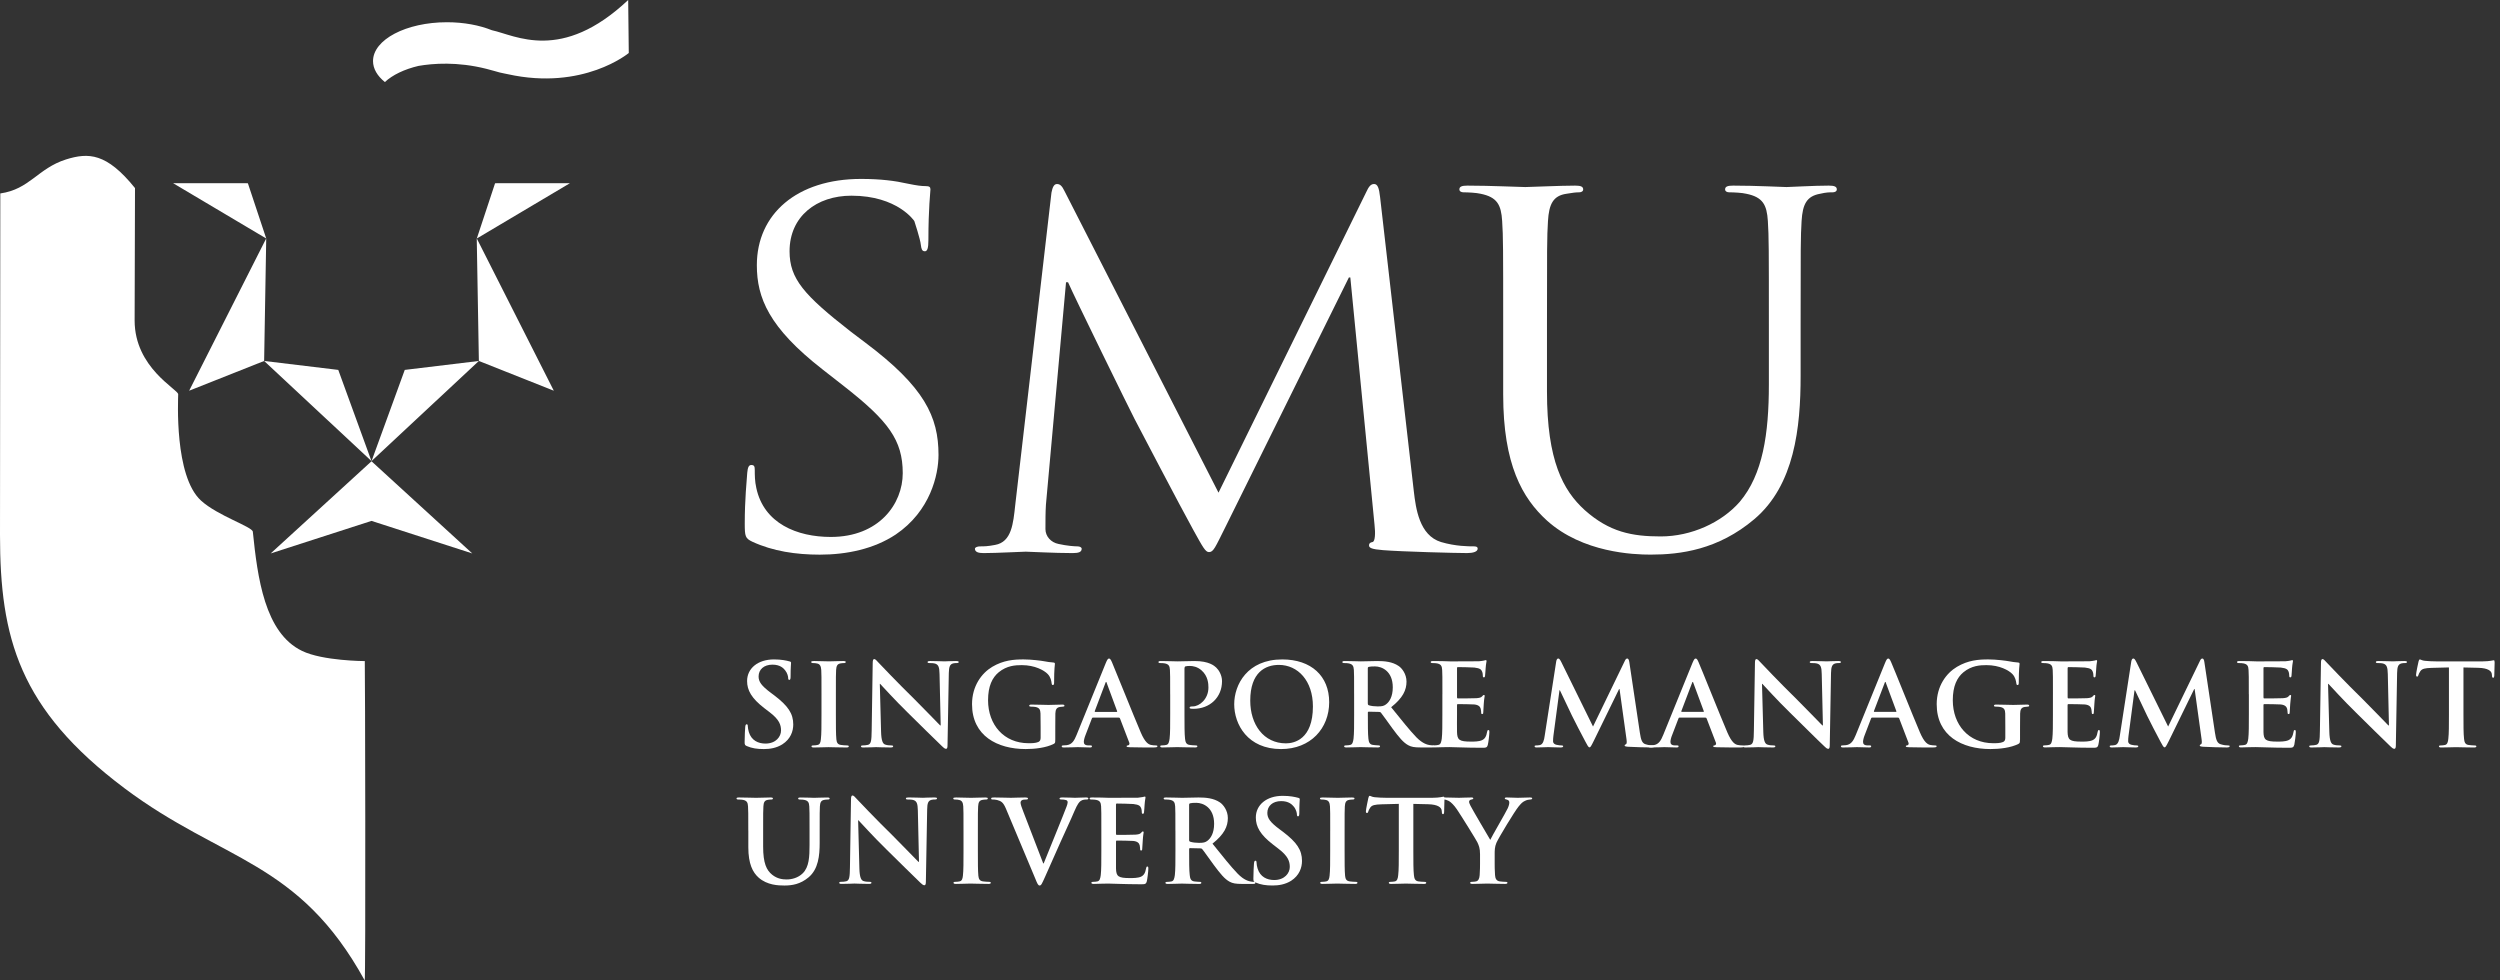
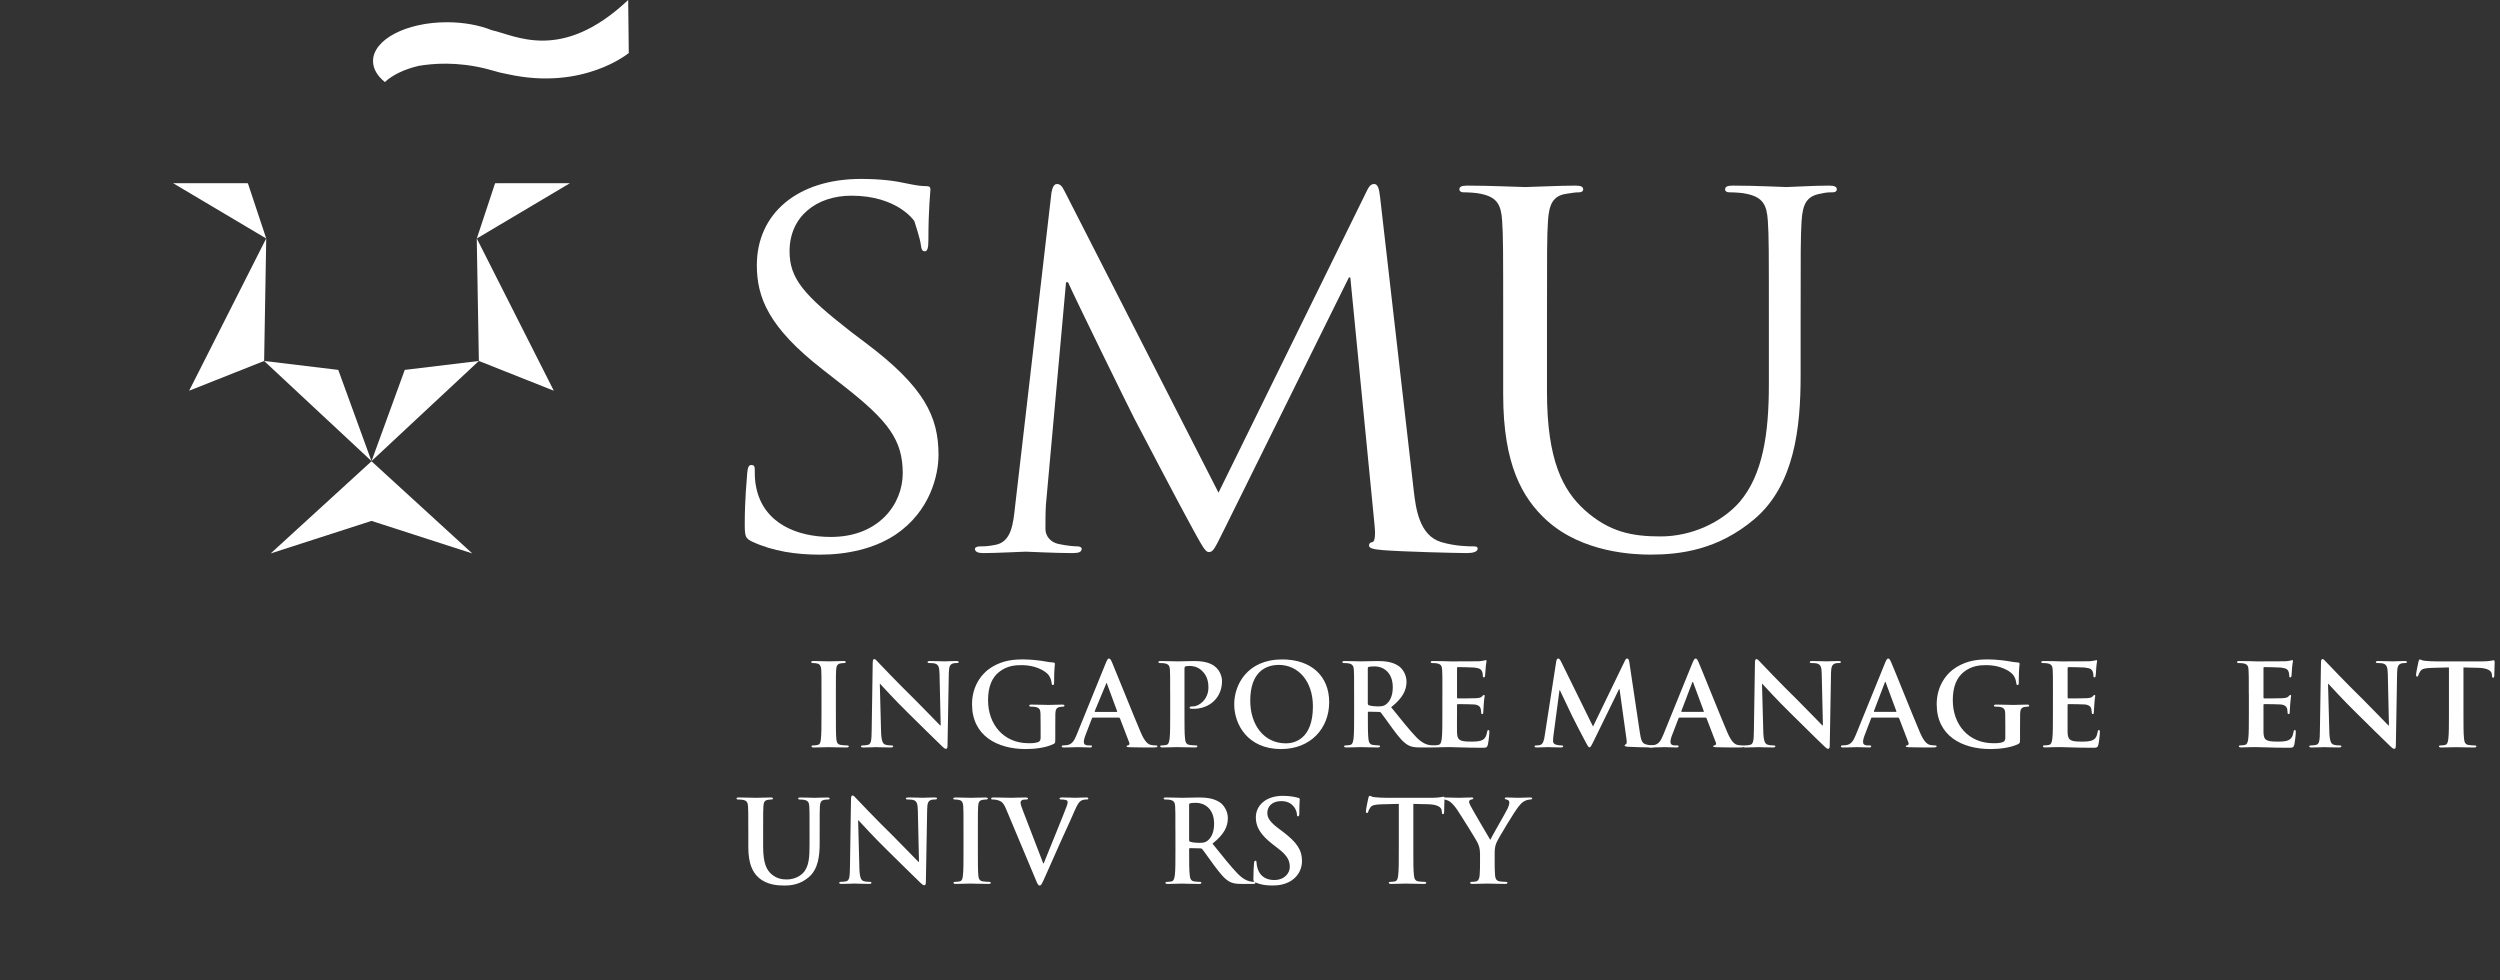
<svg xmlns="http://www.w3.org/2000/svg" version="1.1" x="0px" y="0px" viewBox="0 0 153 60" style="enable-background:new 0 0 153 60;" xml:space="preserve">
  <rect x="0" y="0" width="153" height="60" fill="#333333" stroke="none" />
  <g id="SMU_white">
    <g id="SMU_Logo_1_">
      <g>
        <g>
          <path style="fill:#FFFFFF;" d="M46.039,33.151c-0.428-0.205-0.46-0.321-0.46-1.114c0-1.467,0.121-2.64,0.153-3.11      c0.031-0.324,0.093-0.469,0.247-0.469c0.185,0,0.213,0.09,0.213,0.326c0,0.261,0,0.673,0.095,1.082      c0.463,2.171,2.494,2.995,4.56,2.995c2.954,0,4.401-2.026,4.401-3.904c0-2.024-0.892-3.198-3.541-5.279l-1.388-1.086      c-3.264-2.55-4-4.369-4-6.362c0-3.14,2.462-5.28,6.375-5.28c1.2,0,2.093,0.116,2.863,0.291c0.584,0.119,0.833,0.148,1.08,0.148      c0.245,0,0.306,0.058,0.306,0.203c0,0.149-0.125,1.117-0.125,3.112c0,0.469-0.062,0.674-0.213,0.674      c-0.185,0-0.215-0.147-0.248-0.381c-0.03-0.351-0.4-1.468-0.4-1.468s-1.015-1.553-3.851-1.553c-2.123,0-3.785,1.26-3.785,3.402      c0,1.672,0.861,2.67,3.756,4.925l0.861,0.651c3.637,2.725,4.499,4.544,4.499,6.89c0,1.203-0.494,3.432-2.62,4.869      c-1.323,0.879-2.986,1.232-4.647,1.232C48.717,33.943,47.303,33.738,46.039,33.151z" />
          <path style="fill:#FFFFFF;" d="M86.525,30.062c0.123,1.056,0.338,2.699,1.661,3.109c0.896,0.266,1.694,0.266,2.004,0.266      c0.154,0,0.243,0.028,0.243,0.144c0,0.18-0.276,0.267-0.646,0.267c-0.676,0-4.005-0.087-5.144-0.179      c-0.706-0.055-0.859-0.142-0.859-0.292c0-0.116,0.061-0.178,0.215-0.205c0.158-0.029,0.184-0.527,0.122-1.056l-1.481-15.134      h-0.089l-7.545,15.25c-0.648,1.295-0.74,1.556-1.019,1.556c-0.213,0-0.369-0.293-0.954-1.35c-0.798-1.436-3.447-6.513-3.6-6.801      c-0.278-0.529-3.73-7.57-4.068-8.362h-0.124l-1.23,13.61c-0.03,0.467-0.03,0.999-0.03,1.497c0,0.441,0.337,0.817,0.801,0.908      c0.522,0.117,0.984,0.148,1.167,0.148c0.125,0,0.249,0.057,0.249,0.144c0,0.207-0.188,0.267-0.558,0.267      c-1.139,0-2.617-0.087-2.865-0.087c-0.275,0-1.754,0.087-2.583,0.087c-0.308,0-0.527-0.06-0.527-0.267      c0-0.087,0.158-0.144,0.312-0.144c0.245,0,0.46,0,0.92-0.089c1.019-0.177,1.112-1.319,1.234-2.435l2.218-19.125      c0.062-0.322,0.152-0.527,0.338-0.527c0.185,0,0.31,0.116,0.464,0.439l9.421,18.45l9.054-18.421      c0.122-0.264,0.247-0.469,0.464-0.469c0.216,0,0.308,0.232,0.369,0.791L86.525,30.062z" />
          <path style="fill:#FFFFFF;" d="M91.995,19.865c0-4.577,0-5.399-0.063-6.337c-0.061-0.997-0.306-1.465-1.321-1.67      c-0.249-0.061-0.772-0.088-1.049-0.088c-0.126,0-0.248-0.057-0.248-0.178c0-0.175,0.156-0.232,0.494-0.232      c1.386,0,3.266,0.088,3.542,0.088c0.276,0,2.123-0.088,3.049-0.088c0.338,0,0.492,0.058,0.492,0.232      c0,0.122-0.122,0.178-0.245,0.178c-0.217,0-0.403,0.027-0.772,0.088c-0.829,0.117-1.076,0.645-1.138,1.67      c-0.061,0.938-0.061,1.761-0.061,6.337v4.105c0,4.225,0.985,6.043,2.308,7.246c1.511,1.348,2.897,1.614,4.651,1.614      c1.88,0,3.729-0.851,4.834-2.113c1.418-1.672,1.787-4.167,1.787-7.185v-3.667c0-4.577,0-5.399-0.062-6.337      c-0.063-0.997-0.308-1.465-1.325-1.67c-0.245-0.061-0.769-0.088-1.045-0.088c-0.125,0-0.247-0.057-0.247-0.178      c0-0.175,0.154-0.232,0.492-0.232c1.388,0,3.078,0.088,3.264,0.088c0.216,0,1.667-0.088,2.587-0.088      c0.338,0,0.494,0.058,0.494,0.232c0,0.122-0.124,0.178-0.245,0.178c-0.217,0-0.401,0-0.772,0.088      c-0.831,0.145-1.076,0.645-1.139,1.67c-0.059,0.938-0.059,1.761-0.059,6.337v3.138c0,3.169-0.373,6.688-2.834,8.771      c-2.219,1.877-4.528,2.169-6.349,2.169c-1.044,0-4.155-0.116-6.34-2.083c-1.511-1.375-2.68-3.428-2.68-7.711V19.865z" />
        </g>
        <g>
          <polygon style="fill:#FFFFFF;" points="28.904,33.871 22.739,28.232 22.739,28.225 22.735,28.227 22.733,28.225 22.733,28.232       16.564,33.871 22.729,31.881 22.741,31.881     " />
          <g>
            <polygon style="fill:#FFFFFF;" points="22.739,28.217 24.771,22.638 29.305,22.091      " />
            <polygon style="fill:#FFFFFF;" points="33.893,23.912 29.307,22.091 29.177,14.59      " />
            <polygon style="fill:#FFFFFF;" points="30.299,11.214 34.882,11.21 29.181,14.596      " />
          </g>
          <polygon style="fill:#FFFFFF;" points="22.733,28.217 20.702,22.638 16.165,22.091     " />
          <polygon style="fill:#FFFFFF;" points="11.576,23.912 16.165,22.091 16.293,14.59     " />
          <polygon style="fill:#FFFFFF;" points="15.17,11.214 10.591,11.21 16.293,14.596     " />
          <path style="fill:#FFFFFF;" d="M38.445,0c-4.09,3.851-6.898,2.16-8.343,1.849c-0.76-0.305-1.714-0.488-2.749-0.488      c-2.498,0-4.524,1.065-4.524,2.376c0,0.475,0.268,0.916,0.725,1.284c0.468-0.434,1.192-0.784,2.056-0.987l0,0      c0.883-0.153,2.375-0.271,4.155,0.178c0.158,0.045,0.33,0.095,0.513,0.139l0,0c0.215,0.068,0.407,0.112,0.575,0.144      c0.077,0.017,0.14,0.033,0.221,0.045c4.629,1.025,7.407-1.296,7.407-1.296L38.445,0z" />
-           <path style="fill:#FFFFFF;" d="M22.325,40.459c0,0-2.577-0.008-3.841-0.624c-2.287-1.102-2.724-4.494-3.011-7.294      c-0.032-0.308-2.161-0.979-3.173-1.907c-1.647-1.506-1.395-6.203-1.395-6.503c0-0.304-2.666-1.612-2.666-4.519      c0-1.228,0.023-8.102,0.023-8.102c-1.738-2.154-2.844-2.184-4.23-1.75c-1.722,0.551-2.218,1.824-4.013,2.079      C0.02,12.234,0,32.721,0,32.721c0,6.312,1.159,10.673,7.626,15.525c5.997,4.497,10.642,4.386,14.692,11.754      C22.388,60.116,22.344,40.459,22.325,40.459z" />
        </g>
      </g>
      <g>
-         <path style="fill:#FFFFFF;" d="M45.707,45.661c-0.114-0.049-0.136-0.085-0.136-0.239c0-0.385,0.027-0.805,0.036-0.916     c0.008-0.106,0.03-0.181,0.087-0.181c0.063,0,0.071,0.061,0.071,0.117c0,0.091,0.03,0.238,0.063,0.358     c0.156,0.518,0.576,0.707,1.017,0.707c0.64,0,0.954-0.428,0.954-0.799c0-0.343-0.107-0.671-0.697-1.119l-0.328-0.251     c-0.781-0.602-1.052-1.092-1.052-1.659c0-0.77,0.655-1.322,1.643-1.322c0.462,0,0.762,0.069,0.946,0.119     c0.065,0.014,0.101,0.034,0.101,0.085c0,0.09-0.028,0.293-0.028,0.839c0,0.154-0.021,0.21-0.08,0.21     c-0.048,0-0.069-0.044-0.069-0.128c0-0.062-0.038-0.28-0.186-0.462c-0.106-0.133-0.314-0.343-0.775-0.343     c-0.526,0-0.848,0.302-0.848,0.722c0,0.322,0.166,0.566,0.757,1.007l0.197,0.147c0.855,0.651,1.167,1.12,1.167,1.785     c0,0.406-0.156,0.889-0.67,1.217c-0.355,0.223-0.752,0.288-1.129,0.288C46.334,45.843,46.013,45.794,45.707,45.661z" />
        <path style="fill:#FFFFFF;" d="M50.275,42.484c0-1.063,0-1.26-0.014-1.483c-0.016-0.239-0.087-0.358-0.243-0.393     c-0.079-0.021-0.172-0.028-0.257-0.028c-0.071,0-0.115-0.014-0.115-0.071c0-0.041,0.058-0.055,0.172-0.055     c0.268,0,0.716,0.021,0.924,0.021c0.178,0,0.598-0.021,0.869-0.021c0.091,0,0.148,0.014,0.148,0.055     c0,0.057-0.041,0.071-0.112,0.071c-0.071,0-0.128,0.007-0.213,0.021c-0.193,0.036-0.248,0.156-0.264,0.4     c-0.014,0.223-0.014,0.419-0.014,1.483v1.231c0,0.68,0,1.233,0.03,1.533c0.021,0.188,0.069,0.315,0.284,0.343     c0.099,0.014,0.255,0.029,0.362,0.029c0.079,0,0.115,0.02,0.115,0.055c0,0.051-0.058,0.071-0.137,0.071     c-0.468,0-0.918-0.02-1.11-0.02c-0.164,0-0.612,0.02-0.895,0.02c-0.093,0-0.142-0.02-0.142-0.071     c0-0.034,0.028-0.055,0.112-0.055c0.107,0,0.192-0.014,0.257-0.029c0.143-0.027,0.186-0.146,0.206-0.351     c0.037-0.292,0.037-0.845,0.037-1.524V42.484z" />
        <path style="fill:#FFFFFF;" d="M53.922,44.793c0.016,0.546,0.107,0.728,0.251,0.775c0.12,0.044,0.254,0.051,0.367,0.051     c0.081,0,0.122,0.014,0.122,0.055c0,0.057-0.063,0.071-0.163,0.071c-0.463,0-0.747-0.02-0.883-0.02     c-0.063,0-0.396,0.02-0.766,0.02c-0.095,0-0.158-0.006-0.158-0.071c0-0.041,0.043-0.055,0.112-0.055     c0.095,0,0.221-0.007,0.322-0.036c0.185-0.055,0.213-0.259,0.221-0.868l0.063-4.141c0-0.14,0.022-0.239,0.091-0.239     c0.079,0,0.144,0.091,0.264,0.217c0.085,0.091,1.167,1.231,2.206,2.247c0.484,0.475,1.444,1.482,1.564,1.596h0.036l-0.071-3.143     c-0.008-0.426-0.071-0.559-0.241-0.629c-0.109-0.043-0.276-0.043-0.377-0.043c-0.087,0-0.115-0.02-0.115-0.062     c0-0.056,0.079-0.063,0.185-0.063c0.37,0,0.711,0.021,0.861,0.021c0.077,0,0.348-0.021,0.697-0.021     c0.093,0,0.164,0.007,0.164,0.063c0,0.042-0.044,0.062-0.131,0.062c-0.069,0-0.126,0-0.213,0.021     c-0.197,0.056-0.254,0.204-0.263,0.595l-0.079,4.416c0,0.153-0.027,0.217-0.09,0.217c-0.077,0-0.164-0.077-0.243-0.156     c-0.447-0.419-1.359-1.335-2.097-2.056c-0.776-0.756-1.566-1.631-1.694-1.764h-0.02L53.922,44.793z" />
        <path style="fill:#FFFFFF;" d="M64.581,45.276c0,0.188-0.008,0.202-0.095,0.251c-0.463,0.237-1.158,0.315-1.712,0.315     c-1.742,0-3.286-0.812-3.286-2.744c0-1.119,0.591-1.903,1.237-2.288c0.683-0.405,1.317-0.454,1.913-0.454     c0.492,0,1.118,0.084,1.26,0.112c0.15,0.027,0.399,0.071,0.561,0.077c0.087,0.007,0.101,0.035,0.101,0.084     c0,0.077-0.049,0.273-0.049,1.147c0,0.112-0.024,0.148-0.079,0.148c-0.049,0-0.065-0.036-0.071-0.092     c-0.021-0.162-0.055-0.385-0.241-0.581c-0.215-0.223-0.784-0.545-1.586-0.545c-0.393,0-0.912,0.028-1.41,0.434     c-0.399,0.329-0.655,0.854-0.655,1.715c0,1.505,0.975,2.63,2.476,2.63c0.186,0,0.434,0,0.605-0.076     c0.106-0.05,0.136-0.141,0.136-0.26v-0.657c0-0.349,0-0.615-0.008-0.825c-0.008-0.239-0.071-0.351-0.305-0.4     c-0.059-0.013-0.179-0.02-0.278-0.02c-0.065,0-0.107-0.014-0.107-0.057c0-0.055,0.049-0.069,0.148-0.069     c0.371,0,0.82,0.021,1.033,0.021c0.219,0,0.598-0.021,0.832-0.021c0.093,0,0.144,0.014,0.144,0.069     c0,0.043-0.044,0.057-0.093,0.057c-0.057,0-0.109,0.007-0.193,0.02c-0.192,0.035-0.263,0.154-0.271,0.4     c-0.005,0.21-0.005,0.488-0.005,0.839V45.276z" />
-         <path style="fill:#FFFFFF;" d="M66.885,43.918c-0.036,0-0.049,0.014-0.063,0.057l-0.385,1.001     c-0.071,0.173-0.107,0.343-0.107,0.426c0,0.126,0.063,0.217,0.285,0.217h0.106c0.085,0,0.106,0.014,0.106,0.055     c0,0.057-0.041,0.071-0.122,0.071c-0.227,0-0.531-0.02-0.752-0.02c-0.079,0-0.469,0.02-0.839,0.02     c-0.093,0-0.137-0.014-0.137-0.071c0-0.041,0.03-0.055,0.087-0.055c0.063,0,0.163-0.007,0.219-0.014     c0.328-0.042,0.463-0.28,0.605-0.629l1.785-4.395c0.087-0.203,0.128-0.279,0.2-0.279c0.065,0,0.106,0.063,0.179,0.225     c0.17,0.384,1.308,3.238,1.764,4.302c0.27,0.629,0.476,0.728,0.626,0.762c0.107,0.022,0.213,0.029,0.299,0.029     c0.057,0,0.093,0.008,0.093,0.055c0,0.057-0.063,0.071-0.327,0.071c-0.257,0-0.775,0-1.343-0.014     c-0.128-0.006-0.216-0.006-0.216-0.057c0-0.041,0.03-0.055,0.101-0.062c0.049-0.014,0.099-0.077,0.063-0.161l-0.569-1.484     c-0.014-0.035-0.036-0.049-0.071-0.049H66.885z M68.336,43.569c0.033,0,0.041-0.022,0.033-0.043l-0.638-1.729     c-0.008-0.027-0.014-0.062-0.037-0.062c-0.022,0-0.036,0.036-0.042,0.062L67,43.519c-0.008,0.028,0,0.05,0.027,0.05H68.336z" />
+         <path style="fill:#FFFFFF;" d="M66.885,43.918c-0.036,0-0.049,0.014-0.063,0.057l-0.385,1.001     c-0.071,0.173-0.107,0.343-0.107,0.426c0,0.126,0.063,0.217,0.285,0.217h0.106c0.085,0,0.106,0.014,0.106,0.055     c0,0.057-0.041,0.071-0.122,0.071c-0.227,0-0.531-0.02-0.752-0.02c-0.079,0-0.469,0.02-0.839,0.02     c-0.093,0-0.137-0.014-0.137-0.071c0-0.041,0.03-0.055,0.087-0.055c0.063,0,0.163-0.007,0.219-0.014     c0.328-0.042,0.463-0.28,0.605-0.629l1.785-4.395c0.087-0.203,0.128-0.279,0.2-0.279c0.065,0,0.106,0.063,0.179,0.225     c0.17,0.384,1.308,3.238,1.764,4.302c0.27,0.629,0.476,0.728,0.626,0.762c0.107,0.022,0.213,0.029,0.299,0.029     c0.057,0,0.093,0.008,0.093,0.055c0,0.057-0.063,0.071-0.327,0.071c-0.257,0-0.775,0-1.343-0.014     c-0.128-0.006-0.216-0.006-0.216-0.057c0-0.041,0.03-0.055,0.101-0.062c0.049-0.014,0.099-0.077,0.063-0.161l-0.569-1.484     c-0.014-0.035-0.036-0.049-0.071-0.049H66.885z M68.336,43.569c0.033,0,0.041-0.022,0.033-0.043l-0.638-1.729     c-0.022,0-0.036,0.036-0.042,0.062L67,43.519c-0.008,0.028,0,0.05,0.027,0.05H68.336z" />
        <path style="fill:#FFFFFF;" d="M71.614,42.484c0-1.063,0-1.26-0.014-1.483c-0.014-0.239-0.071-0.35-0.306-0.4     c-0.058-0.014-0.178-0.021-0.276-0.021c-0.079,0-0.121-0.014-0.121-0.062c0-0.049,0.047-0.063,0.154-0.063     c0.377,0,0.826,0.021,1.027,0.021c0.29,0,0.703-0.021,1.031-0.021c0.889,0,1.208,0.294,1.323,0.399     c0.156,0.147,0.356,0.462,0.356,0.832c0,0.993-0.741,1.694-1.75,1.694c-0.035,0-0.114,0-0.15-0.008     c-0.036-0.007-0.085-0.014-0.085-0.063c0-0.055,0.049-0.077,0.2-0.077c0.396,0,0.953-0.441,0.953-1.154     c0-0.231-0.023-0.701-0.42-1.05c-0.257-0.231-0.549-0.272-0.713-0.272c-0.106,0-0.211,0.006-0.276,0.027     c-0.036,0.014-0.057,0.056-0.057,0.132v2.799c0,0.645,0,1.197,0.035,1.498c0.022,0.197,0.065,0.35,0.279,0.377     c0.099,0.014,0.257,0.029,0.363,0.029c0.077,0,0.113,0.02,0.113,0.055c0,0.051-0.058,0.071-0.134,0.071     c-0.47,0-0.918-0.02-1.104-0.02c-0.163,0-0.612,0.02-0.896,0.02c-0.093,0-0.141-0.02-0.141-0.071     c0-0.034,0.028-0.055,0.113-0.055c0.106,0,0.191-0.014,0.257-0.029c0.142-0.027,0.175-0.181,0.205-0.385     c0.036-0.293,0.036-0.845,0.036-1.49V42.484z" />
        <path style="fill:#FFFFFF;" d="M75.534,43.099c0-1.197,0.804-2.742,2.939-2.742c1.771,0,2.873,1.014,2.873,2.617     c0,1.603-1.138,2.869-2.945,2.869C76.36,45.843,75.534,44.338,75.534,43.099z M80.35,43.232c0-1.568-0.918-2.54-2.085-2.54     c-0.818,0-1.75,0.447-1.75,2.189c0,1.457,0.817,2.612,2.184,2.612C79.198,45.493,80.35,45.254,80.35,43.232z" />
        <path style="fill:#FFFFFF;" d="M82.871,42.484c0-1.063,0-1.26-0.014-1.483c-0.016-0.239-0.074-0.35-0.308-0.4     c-0.055-0.014-0.175-0.021-0.276-0.021c-0.079,0-0.121-0.014-0.121-0.062c0-0.049,0.049-0.063,0.156-0.063     c0.377,0,0.826,0.021,0.974,0.021c0.242,0,0.784-0.021,1.003-0.021c0.449,0,0.927,0.041,1.309,0.302     c0.2,0.131,0.484,0.489,0.484,0.957c0,0.517-0.219,0.994-0.94,1.568c0.633,0.782,1.126,1.406,1.544,1.84     c0.399,0.406,0.691,0.454,0.798,0.475c0.079,0.014,0.142,0.021,0.2,0.021c0.055,0,0.085,0.02,0.085,0.055     c0,0.057-0.049,0.071-0.137,0.071h-0.675c-0.399,0-0.575-0.035-0.76-0.132c-0.306-0.161-0.576-0.49-0.975-1.029     c-0.285-0.385-0.611-0.861-0.703-0.965c-0.036-0.043-0.079-0.049-0.128-0.049l-0.62-0.014c-0.036,0-0.055,0.014-0.055,0.054     v0.099c0,0.651,0,1.203,0.033,1.496c0.022,0.204,0.065,0.358,0.279,0.385c0.106,0.014,0.262,0.029,0.349,0.029     c0.055,0,0.085,0.02,0.085,0.055c0,0.051-0.049,0.071-0.144,0.071c-0.411,0-0.938-0.02-1.045-0.02     c-0.134,0-0.583,0.02-0.867,0.02c-0.093,0-0.142-0.02-0.142-0.071c0-0.034,0.03-0.055,0.115-0.055     c0.106,0,0.189-0.014,0.254-0.029c0.142-0.027,0.178-0.181,0.207-0.385c0.036-0.293,0.036-0.845,0.036-1.49V42.484z      M83.71,43.037c0,0.075,0.014,0.104,0.063,0.126c0.15,0.048,0.363,0.069,0.539,0.069c0.286,0,0.377-0.028,0.505-0.12     c0.213-0.154,0.421-0.475,0.421-1.048c0-0.993-0.669-1.28-1.088-1.28c-0.178,0-0.306,0.008-0.378,0.027     c-0.049,0.014-0.063,0.043-0.063,0.098V43.037z" />
        <path style="fill:#FFFFFF;" d="M88.275,42.484c0-1.063,0-1.26-0.014-1.483c-0.014-0.239-0.071-0.35-0.306-0.4     c-0.058-0.014-0.178-0.021-0.276-0.021c-0.079,0-0.121-0.014-0.121-0.062c0-0.049,0.049-0.063,0.156-0.063     c0.191,0,0.396,0.007,0.574,0.007c0.186,0.007,0.349,0.014,0.448,0.014c0.229,0,1.645,0,1.78-0.007     c0.134-0.014,0.249-0.028,0.306-0.043c0.036-0.006,0.077-0.027,0.112-0.027s0.043,0.027,0.043,0.063     c0,0.048-0.035,0.133-0.057,0.454c-0.008,0.07-0.022,0.378-0.036,0.462c-0.006,0.036-0.02,0.077-0.071,0.077     c-0.049,0-0.064-0.035-0.064-0.098c0-0.049-0.005-0.167-0.043-0.252c-0.049-0.125-0.12-0.21-0.475-0.251     c-0.123-0.014-0.867-0.028-1.012-0.028c-0.035,0-0.049,0.021-0.049,0.069v1.77c0,0.049,0.008,0.077,0.049,0.077     c0.158,0,0.976,0,1.14-0.013c0.169-0.015,0.276-0.035,0.339-0.106c0.051-0.056,0.079-0.091,0.115-0.091     c0.03,0,0.051,0.014,0.051,0.056c0,0.042-0.037,0.153-0.059,0.51c-0.014,0.141-0.027,0.42-0.027,0.47     c0,0.055,0,0.132-0.063,0.132c-0.049,0-0.065-0.027-0.065-0.063c-0.006-0.069-0.006-0.16-0.028-0.252     c-0.035-0.139-0.134-0.245-0.399-0.273c-0.136-0.014-0.839-0.02-1.009-0.02c-0.036,0-0.044,0.028-0.044,0.071v0.551     c0,0.239-0.008,0.882,0,1.085c0.014,0.482,0.128,0.587,0.855,0.587c0.184,0,0.482,0,0.668-0.084     c0.185-0.084,0.27-0.231,0.32-0.519c0.014-0.077,0.028-0.104,0.079-0.104c0.058,0,0.058,0.056,0.058,0.125     c0,0.162-0.058,0.638-0.095,0.777c-0.049,0.182-0.112,0.182-0.384,0.182c-0.533,0-0.924-0.013-1.23-0.021     c-0.306-0.014-0.528-0.02-0.741-0.02c-0.077,0-0.235,0.006-0.405,0.006c-0.164,0.008-0.35,0.014-0.492,0.014     c-0.09,0-0.14-0.02-0.14-0.071c0-0.034,0.027-0.055,0.112-0.055c0.106,0,0.191-0.014,0.257-0.029     c0.142-0.027,0.175-0.181,0.205-0.385c0.036-0.293,0.036-0.845,0.036-1.49V42.484z" />
        <path style="fill:#FFFFFF;" d="M95.24,40.483c0.02-0.119,0.063-0.182,0.121-0.182c0.057,0,0.099,0.034,0.191,0.217l1.941,3.946     l1.935-3.995c0.049-0.112,0.093-0.168,0.158-0.168c0.063,0,0.106,0.069,0.128,0.217l0.646,4.324     c0.065,0.44,0.136,0.643,0.348,0.706c0.207,0.065,0.349,0.071,0.442,0.071c0.063,0,0.112,0.008,0.112,0.048     c0,0.058-0.085,0.077-0.184,0.077c-0.178,0-1.159-0.02-1.443-0.043c-0.164-0.014-0.207-0.035-0.207-0.075     c0-0.036,0.03-0.058,0.079-0.079c0.043-0.013,0.065-0.103,0.036-0.3l-0.427-3.078h-0.027l-1.552,3.176     c-0.164,0.328-0.197,0.393-0.263,0.393s-0.136-0.141-0.248-0.351c-0.17-0.321-0.733-1.391-0.82-1.587     c-0.064-0.148-0.49-1.03-0.739-1.554H95.44l-0.371,2.785c-0.014,0.125-0.022,0.216-0.022,0.328c0,0.134,0.093,0.196,0.213,0.224     c0.128,0.029,0.229,0.036,0.3,0.036c0.058,0,0.107,0.014,0.107,0.048c0,0.064-0.063,0.077-0.172,0.077     c-0.299,0-0.618-0.02-0.747-0.02c-0.134,0-0.476,0.02-0.705,0.02c-0.071,0-0.127-0.014-0.127-0.077     c0-0.034,0.042-0.048,0.112-0.048c0.058,0,0.107,0,0.213-0.021c0.2-0.043,0.257-0.316,0.292-0.553L95.24,40.483z" />
        <path style="fill:#FFFFFF;" d="M102.786,43.918c-0.038,0-0.052,0.014-0.065,0.057l-0.383,1.001     c-0.074,0.173-0.107,0.343-0.107,0.426c0,0.126,0.063,0.217,0.285,0.217h0.104c0.087,0,0.109,0.014,0.109,0.055     c0,0.057-0.043,0.071-0.122,0.071c-0.225,0-0.533-0.02-0.752-0.02c-0.079,0-0.47,0.02-0.839,0.02     c-0.093,0-0.137-0.014-0.137-0.071c0-0.041,0.03-0.055,0.085-0.055c0.065,0,0.164-0.007,0.221-0.014     c0.328-0.042,0.463-0.28,0.605-0.629l1.785-4.395c0.087-0.203,0.128-0.279,0.201-0.279c0.064,0,0.107,0.063,0.176,0.225     c0.172,0.384,1.309,3.238,1.764,4.302c0.272,0.629,0.478,0.728,0.627,0.762c0.107,0.022,0.213,0.029,0.299,0.029     c0.057,0,0.093,0.008,0.093,0.055c0,0.057-0.065,0.071-0.327,0.071c-0.257,0-0.775,0-1.343-0.014     c-0.128-0.006-0.216-0.006-0.216-0.057c0-0.041,0.028-0.055,0.101-0.062c0.049-0.014,0.099-0.077,0.063-0.161l-0.569-1.484     c-0.014-0.035-0.037-0.049-0.071-0.049H102.786z M104.237,43.569c0.036,0,0.041-0.022,0.036-0.043l-0.64-1.729     c-0.008-0.027-0.016-0.062-0.037-0.062c-0.022,0-0.036,0.036-0.043,0.062l-0.654,1.721c-0.008,0.028,0,0.05,0.03,0.05H104.237z" />
        <path style="fill:#FFFFFF;" d="M107.914,44.793c0.014,0.546,0.106,0.728,0.249,0.775c0.12,0.044,0.254,0.051,0.369,0.051     c0.079,0,0.12,0.014,0.12,0.055c0,0.057-0.063,0.071-0.163,0.071c-0.463,0-0.747-0.02-0.881-0.02c-0.065,0-0.399,0.02-0.768,0.02     c-0.093,0-0.156-0.006-0.156-0.071c0-0.041,0.042-0.055,0.112-0.055c0.093,0,0.222-0.007,0.321-0.036     c0.185-0.055,0.215-0.259,0.221-0.868l0.065-4.141c0-0.14,0.02-0.239,0.09-0.239c0.077,0,0.144,0.091,0.265,0.217     c0.084,0.091,1.165,1.231,2.203,2.247c0.484,0.475,1.445,1.482,1.566,1.596h0.036l-0.073-3.143     c-0.006-0.426-0.069-0.559-0.242-0.629c-0.106-0.043-0.276-0.043-0.377-0.043c-0.085,0-0.115-0.02-0.115-0.062     c0-0.056,0.081-0.063,0.188-0.063c0.369,0,0.711,0.021,0.859,0.021c0.079,0,0.349-0.021,0.697-0.021     c0.093,0,0.164,0.007,0.164,0.063c0,0.042-0.042,0.062-0.128,0.062c-0.071,0-0.128,0-0.213,0.021     c-0.197,0.056-0.257,0.204-0.265,0.595l-0.077,4.416c0,0.153-0.03,0.217-0.091,0.217c-0.079,0-0.166-0.077-0.242-0.156     c-0.449-0.419-1.359-1.335-2.098-2.056c-0.778-0.756-1.565-1.631-1.694-1.764h-0.022L107.914,44.793z" />
        <path style="fill:#FFFFFF;" d="M114.571,43.918c-0.036,0-0.049,0.014-0.064,0.057l-0.383,1.001     c-0.073,0.173-0.106,0.343-0.106,0.426c0,0.126,0.063,0.217,0.282,0.217h0.109c0.085,0,0.107,0.014,0.107,0.055     c0,0.057-0.043,0.071-0.121,0.071c-0.229,0-0.535-0.02-0.754-0.02c-0.079,0-0.47,0.02-0.842,0.02     c-0.09,0-0.134-0.014-0.134-0.071c0-0.041,0.03-0.055,0.084-0.055c0.065,0,0.164-0.007,0.222-0.014     c0.327-0.042,0.462-0.28,0.604-0.629l1.786-4.395c0.084-0.203,0.128-0.279,0.199-0.279c0.063,0,0.107,0.063,0.178,0.225     c0.172,0.384,1.309,3.238,1.764,4.302c0.27,0.629,0.478,0.728,0.628,0.762c0.106,0.022,0.213,0.029,0.298,0.029     c0.058,0,0.093,0.008,0.093,0.055c0,0.057-0.065,0.071-0.33,0.071c-0.254,0-0.774,0-1.343-0.014     c-0.126-0.006-0.213-0.006-0.213-0.057c0-0.041,0.027-0.055,0.1-0.062c0.048-0.014,0.099-0.077,0.063-0.161l-0.568-1.484     c-0.016-0.035-0.036-0.049-0.071-0.049H114.571z M116.023,43.569c0.035,0,0.041-0.022,0.035-0.043l-0.64-1.729     c-0.006-0.027-0.014-0.062-0.036-0.062c-0.021,0-0.036,0.036-0.041,0.062l-0.656,1.721c-0.008,0.028,0,0.05,0.028,0.05H116.023z" />
        <path style="fill:#FFFFFF;" d="M123.621,45.276c0,0.188-0.01,0.202-0.093,0.251c-0.462,0.237-1.159,0.315-1.716,0.315     c-1.744,0-3.286-0.812-3.286-2.744c0-1.119,0.591-1.903,1.239-2.288c0.683-0.405,1.317-0.454,1.915-0.454     c0.489,0,1.114,0.084,1.258,0.112c0.15,0.027,0.399,0.071,0.561,0.077c0.085,0.007,0.099,0.035,0.099,0.084     c0,0.077-0.049,0.273-0.049,1.147c0,0.112-0.02,0.148-0.077,0.148c-0.049,0-0.065-0.036-0.071-0.092     c-0.024-0.162-0.057-0.385-0.243-0.581c-0.213-0.223-0.782-0.545-1.585-0.545c-0.391,0-0.911,0.028-1.408,0.434     c-0.399,0.329-0.654,0.854-0.654,1.715c0,1.505,0.974,2.63,2.475,2.63c0.185,0,0.434,0,0.605-0.076     c0.106-0.05,0.134-0.141,0.134-0.26v-0.657c0-0.349,0-0.615-0.005-0.825c-0.008-0.239-0.069-0.351-0.308-0.4     c-0.055-0.013-0.175-0.02-0.276-0.02c-0.063,0-0.106-0.014-0.106-0.057c0-0.055,0.049-0.069,0.15-0.069     c0.371,0,0.818,0.021,1.031,0.021c0.222,0,0.598-0.021,0.834-0.021c0.093,0,0.142,0.014,0.142,0.069     c0,0.043-0.043,0.057-0.093,0.057c-0.058,0-0.107,0.007-0.192,0.02c-0.193,0.035-0.264,0.154-0.27,0.4     c-0.006,0.21-0.006,0.488-0.006,0.839V45.276z" />
        <path style="fill:#FFFFFF;" d="M125.64,42.484c0-1.063,0-1.26-0.014-1.483c-0.014-0.239-0.069-0.35-0.306-0.4     c-0.057-0.014-0.178-0.021-0.276-0.021c-0.079,0-0.12-0.014-0.12-0.062c0-0.049,0.049-0.063,0.156-0.063     c0.191,0,0.397,0.007,0.575,0.007c0.188,0.007,0.349,0.014,0.448,0.014c0.229,0,1.643,0,1.78-0.007     c0.136-0.014,0.248-0.028,0.306-0.043c0.035-0.006,0.079-0.027,0.112-0.027c0.037,0,0.043,0.027,0.043,0.063     c0,0.048-0.037,0.133-0.055,0.454c-0.008,0.07-0.021,0.378-0.037,0.462c-0.006,0.036-0.022,0.077-0.071,0.077     c-0.049,0-0.063-0.035-0.063-0.098c0-0.049-0.008-0.167-0.043-0.252c-0.049-0.125-0.118-0.21-0.478-0.251     c-0.118-0.014-0.867-0.028-1.009-0.028c-0.033,0-0.049,0.021-0.049,0.069v1.77c0,0.049,0.008,0.077,0.049,0.077     c0.156,0,0.975,0,1.139-0.013c0.17-0.015,0.276-0.035,0.342-0.106c0.049-0.056,0.077-0.091,0.112-0.091     c0.03,0,0.049,0.014,0.049,0.056c0,0.042-0.036,0.153-0.055,0.51c-0.014,0.141-0.03,0.42-0.03,0.47c0,0.055,0,0.132-0.065,0.132     c-0.049,0-0.062-0.027-0.062-0.063c-0.008-0.069-0.008-0.16-0.03-0.252c-0.033-0.139-0.134-0.245-0.399-0.273     c-0.134-0.014-0.839-0.02-1.011-0.02c-0.034,0-0.042,0.028-0.042,0.071v0.551c0,0.239-0.006,0.882,0,1.085     c0.016,0.482,0.128,0.587,0.853,0.587c0.188,0,0.484,0,0.671-0.084c0.184-0.084,0.269-0.231,0.318-0.519     c0.016-0.077,0.027-0.104,0.079-0.104c0.055,0,0.055,0.056,0.055,0.125c0,0.162-0.055,0.638-0.093,0.777     c-0.047,0.182-0.114,0.182-0.383,0.182c-0.533,0-0.926-0.013-1.23-0.021c-0.304-0.014-0.525-0.02-0.738-0.02     c-0.079,0-0.237,0.006-0.409,0.006c-0.163,0.008-0.346,0.014-0.49,0.014c-0.091,0-0.141-0.02-0.141-0.071     c0-0.034,0.028-0.055,0.112-0.055c0.109,0,0.192-0.014,0.257-0.029c0.143-0.027,0.178-0.181,0.206-0.385     c0.036-0.293,0.036-0.845,0.036-1.49V42.484z" />
-         <path style="fill:#FFFFFF;" d="M130.434,40.483c0.022-0.119,0.065-0.182,0.123-0.182c0.057,0,0.097,0.034,0.189,0.217     l1.944,3.946l1.935-3.995c0.049-0.112,0.093-0.168,0.156-0.168c0.065,0,0.106,0.069,0.126,0.217l0.648,4.324     c0.065,0.44,0.138,0.643,0.349,0.706c0.206,0.065,0.35,0.071,0.443,0.071c0.063,0,0.112,0.008,0.112,0.048     c0,0.058-0.087,0.077-0.184,0.077c-0.179,0-1.161-0.02-1.445-0.043c-0.162-0.014-0.205-0.035-0.205-0.075     c0-0.036,0.027-0.058,0.077-0.079c0.043-0.013,0.065-0.103,0.036-0.3l-0.427-3.078h-0.026l-1.552,3.176     c-0.166,0.328-0.201,0.393-0.265,0.393c-0.063,0-0.134-0.141-0.248-0.351c-0.17-0.321-0.733-1.391-0.818-1.587     c-0.065-0.148-0.491-1.03-0.738-1.554h-0.032l-0.367,2.785c-0.016,0.125-0.022,0.216-0.022,0.328     c0,0.134,0.093,0.196,0.213,0.224c0.126,0.029,0.227,0.036,0.299,0.036c0.057,0,0.109,0.014,0.109,0.048     c0,0.064-0.068,0.077-0.172,0.077c-0.298,0-0.617-0.02-0.746-0.02c-0.137,0-0.476,0.02-0.706,0.02     c-0.071,0-0.128-0.014-0.128-0.077c0-0.034,0.044-0.048,0.113-0.048c0.057,0,0.106,0,0.215-0.021     c0.2-0.043,0.257-0.316,0.29-0.553L130.434,40.483z" />
        <path style="fill:#FFFFFF;" d="M137.627,42.484c0-1.063,0-1.26-0.016-1.483c-0.012-0.239-0.069-0.35-0.305-0.4     c-0.057-0.014-0.179-0.021-0.278-0.021c-0.077,0-0.122-0.014-0.122-0.062c0-0.049,0.051-0.063,0.158-0.063     c0.191,0,0.399,0.007,0.577,0.007c0.184,0.007,0.347,0.014,0.448,0.014c0.227,0,1.641,0,1.78-0.007     c0.134-0.014,0.247-0.028,0.306-0.043c0.033-0.006,0.077-0.027,0.112-0.027c0.033,0,0.043,0.027,0.043,0.063     c0,0.048-0.036,0.133-0.059,0.454c-0.006,0.07-0.02,0.378-0.033,0.462c-0.008,0.036-0.022,0.077-0.071,0.077     c-0.051,0-0.065-0.035-0.065-0.098c0-0.049-0.008-0.167-0.041-0.252c-0.049-0.125-0.122-0.21-0.478-0.251     c-0.123-0.014-0.867-0.028-1.009-0.028c-0.037,0-0.049,0.021-0.049,0.069v1.77c0,0.049,0.006,0.077,0.049,0.077     c0.156,0,0.975,0,1.138-0.013c0.172-0.015,0.276-0.035,0.341-0.106c0.049-0.056,0.079-0.091,0.115-0.091     c0.028,0,0.049,0.014,0.049,0.056c0,0.042-0.033,0.153-0.057,0.51c-0.014,0.141-0.028,0.42-0.028,0.47     c0,0.055,0,0.132-0.065,0.132c-0.049,0-0.064-0.027-0.064-0.063c-0.008-0.069-0.008-0.16-0.027-0.252     c-0.037-0.139-0.138-0.245-0.399-0.273c-0.134-0.014-0.839-0.02-1.009-0.02c-0.037,0-0.043,0.028-0.043,0.071v0.551     c0,0.239-0.006,0.882,0,1.085c0.012,0.482,0.128,0.587,0.853,0.587c0.184,0,0.484,0,0.668-0.084     c0.185-0.084,0.27-0.231,0.322-0.519c0.011-0.077,0.027-0.104,0.077-0.104c0.058,0,0.058,0.056,0.058,0.125     c0,0.162-0.058,0.638-0.091,0.777c-0.052,0.182-0.115,0.182-0.385,0.182c-0.533,0-0.924-0.013-1.232-0.021     c-0.306-0.014-0.526-0.02-0.74-0.02c-0.077,0-0.233,0.006-0.403,0.006c-0.164,0.008-0.349,0.014-0.491,0.014     c-0.093,0-0.142-0.02-0.142-0.071c0-0.034,0.03-0.055,0.112-0.055c0.106,0,0.194-0.014,0.257-0.029     c0.142-0.027,0.178-0.181,0.207-0.385c0.036-0.293,0.036-0.845,0.036-1.49V42.484z" />
        <path style="fill:#FFFFFF;" d="M142.555,44.793c0.016,0.546,0.107,0.728,0.249,0.775c0.12,0.044,0.257,0.051,0.369,0.051     c0.079,0,0.122,0.014,0.122,0.055c0,0.057-0.065,0.071-0.166,0.071c-0.463,0-0.747-0.02-0.881-0.02     c-0.061,0-0.399,0.02-0.766,0.02c-0.094,0-0.158-0.006-0.158-0.071c0-0.041,0.042-0.055,0.115-0.055     c0.091,0,0.219-0.007,0.32-0.036c0.184-0.055,0.213-0.259,0.219-0.868l0.065-4.141c0-0.14,0.021-0.239,0.093-0.239     c0.077,0,0.142,0.091,0.263,0.217c0.085,0.091,1.165,1.231,2.206,2.247c0.482,0.475,1.444,1.482,1.562,1.596h0.037l-0.071-3.143     c-0.008-0.426-0.073-0.559-0.242-0.629c-0.107-0.043-0.276-0.043-0.378-0.043c-0.085,0-0.112-0.02-0.112-0.062     c0-0.056,0.079-0.063,0.185-0.063c0.368,0,0.713,0.021,0.861,0.021c0.079,0,0.347-0.021,0.695-0.021     c0.093,0,0.164,0.007,0.164,0.063c0,0.042-0.042,0.062-0.128,0.062c-0.069,0-0.128,0-0.211,0.021     c-0.202,0.056-0.257,0.204-0.265,0.595l-0.077,4.416c0,0.153-0.03,0.217-0.093,0.217c-0.079,0-0.164-0.077-0.243-0.156     c-0.448-0.419-1.359-1.335-2.097-2.056c-0.776-0.756-1.565-1.631-1.693-1.764h-0.024L142.555,44.793z" />
        <path style="fill:#FFFFFF;" d="M149.876,40.847l-1.06,0.027c-0.412,0.014-0.583,0.049-0.691,0.204     c-0.071,0.105-0.105,0.188-0.12,0.245c-0.014,0.055-0.036,0.085-0.077,0.085c-0.049,0-0.065-0.036-0.065-0.113     c0-0.112,0.134-0.749,0.15-0.805c0.022-0.09,0.042-0.132,0.085-0.132c0.057,0,0.128,0.069,0.306,0.084     c0.205,0.021,0.476,0.035,0.712,0.035h2.816c0.227,0,0.385-0.021,0.491-0.035c0.107-0.021,0.163-0.034,0.192-0.034     c0.047,0,0.057,0.043,0.057,0.146c0,0.147-0.022,0.63-0.022,0.811c-0.008,0.071-0.021,0.113-0.065,0.113     c-0.055,0-0.071-0.036-0.077-0.14l-0.008-0.077c-0.014-0.182-0.206-0.377-0.839-0.391l-0.897-0.021v2.868     c0,0.645,0,1.197,0.036,1.498c0.02,0.197,0.065,0.35,0.276,0.377c0.101,0.014,0.257,0.029,0.364,0.029     c0.077,0,0.114,0.02,0.114,0.055c0,0.051-0.055,0.071-0.136,0.071c-0.47,0-0.918-0.02-1.113-0.02c-0.166,0-0.617,0.02-0.899,0.02     c-0.093,0-0.143-0.02-0.143-0.071c0-0.034,0.028-0.055,0.113-0.055c0.109,0,0.193-0.014,0.257-0.029     c0.142-0.027,0.185-0.181,0.205-0.385c0.037-0.293,0.037-0.845,0.037-1.49V40.847z" />
        <path style="fill:#FFFFFF;" d="M45.795,50.834c0-1.064,0-1.261-0.016-1.484c-0.014-0.237-0.071-0.349-0.306-0.398     c-0.057-0.015-0.178-0.021-0.276-0.021c-0.079,0-0.122-0.014-0.122-0.063c0-0.049,0.049-0.062,0.156-0.062     c0.377,0,0.826,0.02,1.041,0.02c0.168,0,0.618-0.02,0.875-0.02c0.105,0,0.156,0.014,0.156,0.062c0,0.049-0.044,0.063-0.115,0.063     c-0.077,0-0.121,0.006-0.206,0.021c-0.193,0.035-0.248,0.154-0.262,0.398c-0.016,0.223-0.016,0.42-0.016,1.484v0.98     c0,1.014,0.205,1.442,0.554,1.721c0.322,0.257,0.648,0.287,0.891,0.287c0.312,0,0.697-0.098,0.98-0.378     c0.39-0.385,0.415-1.014,0.415-1.735v-0.874c0-1.064,0-1.261-0.016-1.484c-0.014-0.237-0.071-0.349-0.306-0.398     c-0.058-0.015-0.178-0.021-0.255-0.021c-0.079,0-0.12-0.014-0.12-0.063c0-0.049,0.049-0.062,0.148-0.062     c0.363,0,0.811,0.02,0.82,0.02c0.085,0,0.531-0.02,0.81-0.02c0.1,0,0.15,0.014,0.15,0.062c0,0.049-0.043,0.063-0.128,0.063     c-0.079,0-0.122,0.006-0.207,0.021c-0.191,0.035-0.248,0.154-0.262,0.398c-0.014,0.223-0.014,0.42-0.014,1.484v0.749     c0,0.775-0.079,1.603-0.675,2.106c-0.505,0.426-1.019,0.504-1.481,0.504c-0.377,0-1.058-0.022-1.58-0.484     c-0.361-0.321-0.63-0.839-0.63-1.853V50.834z" />
        <path style="fill:#FFFFFF;" d="M52.594,53.143c0.014,0.545,0.106,0.728,0.248,0.776c0.121,0.043,0.257,0.048,0.369,0.048     c0.079,0,0.123,0.015,0.123,0.058c0,0.055-0.065,0.069-0.166,0.069c-0.462,0-0.747-0.021-0.88-0.021     c-0.065,0-0.4,0.021-0.769,0.021c-0.093,0-0.158-0.007-0.158-0.069c0-0.042,0.043-0.058,0.115-0.058     c0.093,0,0.221-0.005,0.32-0.034c0.186-0.056,0.213-0.259,0.221-0.867l0.064-4.145c0-0.138,0.021-0.237,0.093-0.237     c0.079,0,0.142,0.091,0.264,0.217c0.085,0.092,1.165,1.233,2.204,2.247c0.484,0.477,1.443,1.484,1.564,1.595h0.037l-0.071-3.141     c-0.008-0.428-0.073-0.561-0.243-0.63c-0.106-0.043-0.276-0.043-0.377-0.043c-0.084,0-0.112-0.021-0.112-0.063     c0-0.056,0.078-0.062,0.184-0.062c0.369,0,0.711,0.02,0.861,0.02c0.079,0,0.349-0.02,0.696-0.02c0.093,0,0.164,0.006,0.164,0.062     c0,0.043-0.043,0.063-0.128,0.063c-0.071,0-0.126,0-0.213,0.021c-0.199,0.055-0.257,0.202-0.262,0.595l-0.079,4.416     c0,0.153-0.028,0.217-0.093,0.217c-0.077,0-0.162-0.079-0.242-0.154c-0.447-0.42-1.357-1.338-2.098-2.058     c-0.774-0.756-1.565-1.631-1.692-1.764h-0.021L52.594,53.143z" />
        <path style="fill:#FFFFFF;" d="M58.966,50.834c0-1.064,0-1.261-0.014-1.484c-0.014-0.237-0.085-0.356-0.243-0.39     c-0.077-0.023-0.17-0.029-0.257-0.029c-0.069,0-0.112-0.014-0.112-0.069c0-0.043,0.057-0.056,0.172-0.056     c0.27,0,0.718,0.02,0.924,0.02c0.178,0,0.598-0.02,0.867-0.02c0.095,0,0.15,0.014,0.15,0.056c0,0.055-0.042,0.069-0.115,0.069     c-0.069,0-0.128,0.006-0.213,0.021c-0.191,0.035-0.249,0.154-0.263,0.398c-0.016,0.223-0.016,0.42-0.016,1.484v1.231     c0,0.678,0,1.233,0.03,1.533c0.022,0.188,0.071,0.314,0.286,0.343c0.099,0.013,0.255,0.027,0.361,0.027     c0.079,0,0.115,0.021,0.115,0.058c0,0.049-0.057,0.069-0.134,0.069c-0.47,0-0.918-0.021-1.112-0.021     c-0.162,0-0.61,0.021-0.894,0.021c-0.093,0-0.144-0.021-0.144-0.069c0-0.036,0.03-0.058,0.115-0.058     c0.106,0,0.193-0.014,0.257-0.027c0.142-0.03,0.183-0.149,0.205-0.35c0.036-0.293,0.036-0.848,0.036-1.526V50.834z" />
        <path style="fill:#FFFFFF;" d="M61.563,49.49c-0.164-0.384-0.285-0.462-0.542-0.531c-0.106-0.029-0.221-0.029-0.276-0.029     c-0.065,0-0.087-0.021-0.087-0.063c0-0.056,0.079-0.062,0.185-0.062c0.377,0,0.782,0.02,1.031,0.02     c0.178,0,0.521-0.02,0.877-0.02c0.085,0,0.162,0.014,0.162,0.062c0,0.049-0.041,0.063-0.106,0.063     c-0.112,0-0.221,0.006-0.276,0.05c-0.049,0.035-0.073,0.083-0.073,0.147c0,0.09,0.065,0.287,0.166,0.538l1.222,3.176h0.028     c0.308-0.769,1.232-3.021,1.402-3.485c0.036-0.09,0.065-0.195,0.065-0.258c0-0.056-0.03-0.112-0.093-0.132     c-0.087-0.03-0.193-0.036-0.284-0.036c-0.063,0-0.121-0.008-0.121-0.055c0-0.056,0.064-0.07,0.197-0.07     c0.358,0,0.656,0.02,0.749,0.02c0.12,0,0.454-0.02,0.668-0.02c0.093,0,0.15,0.014,0.15,0.062c0,0.049-0.043,0.063-0.115,0.063     c-0.071,0-0.219,0-0.347,0.085c-0.093,0.062-0.2,0.182-0.391,0.629c-0.279,0.659-0.47,1.035-0.853,1.896     c-0.456,1.022-0.792,1.785-0.948,2.134c-0.186,0.406-0.227,0.519-0.326,0.519c-0.093,0-0.137-0.099-0.27-0.428L61.563,49.49z" />
-         <path style="fill:#FFFFFF;" d="M67.402,50.834c0-1.064,0-1.261-0.014-1.484c-0.014-0.237-0.071-0.349-0.306-0.398     c-0.058-0.015-0.178-0.021-0.276-0.021c-0.079,0-0.121-0.014-0.121-0.063c0-0.049,0.049-0.062,0.156-0.062     c0.191,0,0.399,0.006,0.574,0.006c0.188,0.008,0.349,0.014,0.448,0.014c0.229,0,1.644,0,1.78-0.006     c0.134-0.014,0.249-0.029,0.306-0.043c0.036-0.007,0.079-0.027,0.115-0.027c0.033,0,0.041,0.027,0.041,0.062     c0,0.05-0.035,0.133-0.057,0.456c-0.006,0.069-0.02,0.377-0.036,0.463c-0.008,0.034-0.021,0.074-0.069,0.074     c-0.051,0-0.065-0.034-0.065-0.097c0-0.049-0.008-0.168-0.041-0.251c-0.052-0.126-0.122-0.211-0.478-0.251     c-0.121-0.014-0.869-0.029-1.012-0.029c-0.035,0-0.049,0.022-0.049,0.069v1.771c0,0.049,0.008,0.077,0.049,0.077     c0.158,0,0.976,0,1.14-0.013c0.169-0.014,0.276-0.035,0.341-0.105c0.049-0.055,0.077-0.092,0.115-0.092     c0.028,0,0.048,0.014,0.048,0.056c0,0.042-0.034,0.153-0.055,0.511c-0.014,0.141-0.03,0.42-0.03,0.469     c0,0.055,0,0.132-0.063,0.132c-0.049,0-0.065-0.027-0.065-0.062c-0.006-0.071-0.006-0.162-0.028-0.253     c-0.035-0.14-0.136-0.245-0.396-0.272c-0.137-0.014-0.839-0.022-1.013-0.022c-0.033,0-0.042,0.029-0.042,0.069v0.554     c0,0.239-0.005,0.882,0,1.085c0.014,0.484,0.128,0.587,0.854,0.587c0.185,0,0.484,0,0.671-0.083     c0.182-0.085,0.268-0.231,0.317-0.518c0.016-0.077,0.03-0.106,0.079-0.106c0.058,0,0.058,0.057,0.058,0.128     c0,0.16-0.058,0.635-0.093,0.776c-0.051,0.182-0.114,0.182-0.385,0.182c-0.533,0-0.924-0.014-1.23-0.021     c-0.306-0.014-0.526-0.021-0.741-0.021c-0.077,0-0.233,0.007-0.405,0.007c-0.164,0.007-0.348,0.014-0.492,0.014     c-0.09,0-0.14-0.021-0.14-0.069c0-0.036,0.027-0.058,0.112-0.058c0.106,0,0.194-0.014,0.257-0.027     c0.142-0.03,0.178-0.182,0.205-0.386c0.036-0.294,0.036-0.846,0.036-1.49V50.834z" />
        <path style="fill:#FFFFFF;" d="M71.934,50.834c0-1.064,0-1.261-0.014-1.484c-0.016-0.237-0.073-0.349-0.306-0.398     c-0.058-0.015-0.178-0.021-0.276-0.021c-0.079,0-0.122-0.014-0.122-0.063c0-0.049,0.049-0.062,0.156-0.062     c0.378,0,0.826,0.02,0.974,0.02c0.243,0,0.784-0.02,1.005-0.02c0.448,0,0.924,0.041,1.309,0.301     c0.197,0.132,0.484,0.489,0.484,0.958c0,0.519-0.221,0.993-0.94,1.567c0.632,0.785,1.124,1.407,1.545,1.841     c0.396,0.406,0.689,0.455,0.795,0.476c0.079,0.014,0.143,0.02,0.2,0.02c0.057,0,0.085,0.021,0.085,0.058     c0,0.055-0.049,0.069-0.137,0.069h-0.675c-0.396,0-0.574-0.035-0.76-0.132c-0.306-0.163-0.574-0.491-0.974-1.03     c-0.286-0.384-0.612-0.861-0.705-0.965c-0.036-0.042-0.079-0.049-0.128-0.049l-0.62-0.014c-0.033,0-0.055,0.014-0.055,0.055     v0.099c0,0.651,0,1.203,0.036,1.497c0.02,0.204,0.065,0.356,0.276,0.386c0.106,0.013,0.264,0.027,0.349,0.027     c0.057,0,0.085,0.021,0.085,0.058c0,0.049-0.049,0.069-0.142,0.069c-0.413,0-0.938-0.021-1.047-0.021     c-0.134,0-0.583,0.021-0.867,0.021c-0.093,0-0.142-0.021-0.142-0.069c0-0.036,0.03-0.058,0.115-0.058     c0.106,0,0.191-0.014,0.257-0.027c0.14-0.03,0.175-0.182,0.205-0.386c0.036-0.294,0.036-0.846,0.036-1.49V50.834z M72.773,51.387     c0,0.077,0.014,0.104,0.063,0.125c0.15,0.05,0.364,0.071,0.542,0.071c0.284,0,0.377-0.028,0.505-0.118     c0.213-0.155,0.421-0.476,0.421-1.05c0-0.993-0.671-1.282-1.09-1.282c-0.178,0-0.305,0.007-0.377,0.029     c-0.049,0.014-0.063,0.043-0.063,0.098V51.387z" />
        <path style="fill:#FFFFFF;" d="M76.841,54.009c-0.112-0.047-0.134-0.083-0.134-0.237c0-0.384,0.028-0.804,0.036-0.915     c0.008-0.106,0.03-0.183,0.085-0.183c0.065,0,0.073,0.064,0.073,0.119c0,0.091,0.027,0.237,0.063,0.357     c0.156,0.517,0.576,0.707,1.017,0.707c0.64,0,0.954-0.428,0.954-0.798c0-0.343-0.106-0.671-0.699-1.12l-0.326-0.252     c-0.782-0.601-1.053-1.091-1.053-1.657c0-0.77,0.655-1.325,1.643-1.325c0.462,0,0.763,0.071,0.946,0.12     c0.064,0.014,0.099,0.036,0.099,0.085c0,0.09-0.027,0.294-0.027,0.839c0,0.153-0.022,0.211-0.079,0.211     c-0.047,0-0.069-0.043-0.069-0.127c0-0.064-0.037-0.281-0.185-0.463c-0.109-0.133-0.314-0.343-0.776-0.343     c-0.526,0-0.848,0.301-0.848,0.721c0,0.323,0.164,0.567,0.757,1.008l0.197,0.147c0.855,0.65,1.167,1.119,1.167,1.783     c0,0.407-0.156,0.889-0.668,1.219c-0.358,0.223-0.757,0.287-1.132,0.287C77.47,54.193,77.15,54.143,76.841,54.009z" />
-         <path style="fill:#FFFFFF;" d="M81.409,50.834c0-1.064,0-1.261-0.014-1.484c-0.014-0.237-0.087-0.356-0.242-0.39     c-0.079-0.023-0.172-0.029-0.257-0.029c-0.071,0-0.114-0.014-0.114-0.069c0-0.043,0.057-0.056,0.172-0.056     c0.268,0,0.717,0.02,0.924,0.02c0.178,0,0.598-0.02,0.867-0.02c0.093,0,0.15,0.014,0.15,0.056c0,0.055-0.042,0.069-0.113,0.069     c-0.073,0-0.128,0.006-0.215,0.021c-0.191,0.035-0.247,0.154-0.263,0.398c-0.014,0.223-0.014,0.42-0.014,1.484v1.231     c0,0.678,0,1.233,0.03,1.533c0.02,0.188,0.069,0.314,0.283,0.343c0.1,0.013,0.257,0.027,0.363,0.027     c0.079,0,0.112,0.021,0.112,0.058c0,0.049-0.055,0.069-0.134,0.069c-0.469,0-0.918-0.021-1.108-0.021     c-0.166,0-0.614,0.021-0.898,0.021c-0.093,0-0.141-0.021-0.141-0.069c0-0.036,0.028-0.058,0.113-0.058     c0.106,0,0.191-0.014,0.257-0.027c0.14-0.03,0.183-0.149,0.205-0.35c0.036-0.293,0.036-0.848,0.036-1.526V50.834z" />
        <path style="fill:#FFFFFF;" d="M85.607,49.197l-1.06,0.027c-0.412,0.014-0.584,0.049-0.689,0.203     c-0.073,0.106-0.107,0.189-0.121,0.245c-0.016,0.058-0.037,0.084-0.079,0.084c-0.049,0-0.065-0.035-0.065-0.112     c0-0.112,0.137-0.749,0.15-0.805c0.022-0.09,0.042-0.134,0.085-0.134c0.057,0,0.128,0.071,0.306,0.085     c0.205,0.021,0.475,0.035,0.711,0.035h2.818c0.227,0,0.383-0.02,0.49-0.035c0.106-0.021,0.164-0.034,0.191-0.034     c0.049,0,0.057,0.042,0.057,0.146c0,0.148-0.021,0.631-0.021,0.813c-0.006,0.069-0.022,0.112-0.063,0.112     c-0.058,0-0.071-0.036-0.077-0.139l-0.008-0.077c-0.014-0.182-0.207-0.379-0.839-0.392l-0.897-0.021v2.868     c0,0.644,0,1.196,0.036,1.498c0.022,0.197,0.063,0.349,0.279,0.378c0.099,0.013,0.254,0.027,0.361,0.027     c0.079,0,0.114,0.021,0.114,0.058c0,0.049-0.057,0.069-0.136,0.069c-0.47,0-0.918-0.021-1.118-0.021     c-0.162,0-0.61,0.021-0.894,0.021c-0.093,0-0.143-0.021-0.143-0.069c0-0.036,0.028-0.058,0.113-0.058     c0.106,0,0.191-0.014,0.257-0.027c0.144-0.03,0.185-0.182,0.205-0.386c0.037-0.294,0.037-0.846,0.037-1.49V49.197z" />
        <path style="fill:#FFFFFF;" d="M90.578,52.281c0-0.378-0.071-0.531-0.164-0.734c-0.049-0.112-1.003-1.652-1.252-2.015     c-0.178-0.26-0.355-0.434-0.491-0.512c-0.091-0.048-0.211-0.09-0.299-0.09c-0.057,0-0.106-0.014-0.106-0.063     c0-0.043,0.049-0.062,0.136-0.062c0.128,0,0.66,0.02,0.897,0.02c0.148,0,0.441-0.02,0.76-0.02c0.071,0,0.106,0.02,0.106,0.062     c0,0.043-0.049,0.049-0.158,0.077c-0.061,0.015-0.099,0.071-0.099,0.126c0,0.057,0.038,0.14,0.085,0.238     c0.101,0.209,1.096,1.897,1.211,2.091c0.071-0.167,0.968-1.707,1.066-1.925c0.071-0.153,0.099-0.271,0.099-0.362     c0-0.071-0.028-0.147-0.148-0.176c-0.063-0.014-0.128-0.027-0.128-0.069c0-0.049,0.036-0.062,0.12-0.062     c0.237,0,0.464,0.02,0.67,0.02c0.156,0,0.626-0.02,0.76-0.02c0.079,0,0.128,0.014,0.128,0.056c0,0.049-0.055,0.069-0.134,0.069     c-0.071,0-0.207,0.029-0.314,0.085c-0.15,0.069-0.227,0.153-0.384,0.341c-0.235,0.281-1.23,1.925-1.359,2.226     c-0.106,0.251-0.106,0.468-0.106,0.699v0.576c0,0.112,0,0.404,0.022,0.698c0.014,0.204,0.077,0.356,0.29,0.386     c0.099,0.013,0.257,0.027,0.356,0.027c0.079,0,0.115,0.021,0.115,0.058c0,0.049-0.058,0.069-0.15,0.069     c-0.448,0-0.896-0.021-1.088-0.021c-0.178,0-0.626,0.021-0.889,0.021c-0.1,0-0.156-0.014-0.156-0.069     c0-0.036,0.033-0.058,0.112-0.058c0.101,0,0.186-0.014,0.251-0.027c0.14-0.03,0.206-0.182,0.219-0.386     c0.022-0.294,0.022-0.586,0.022-0.698V52.281z" />
      </g>
    </g>
  </g>
</svg>